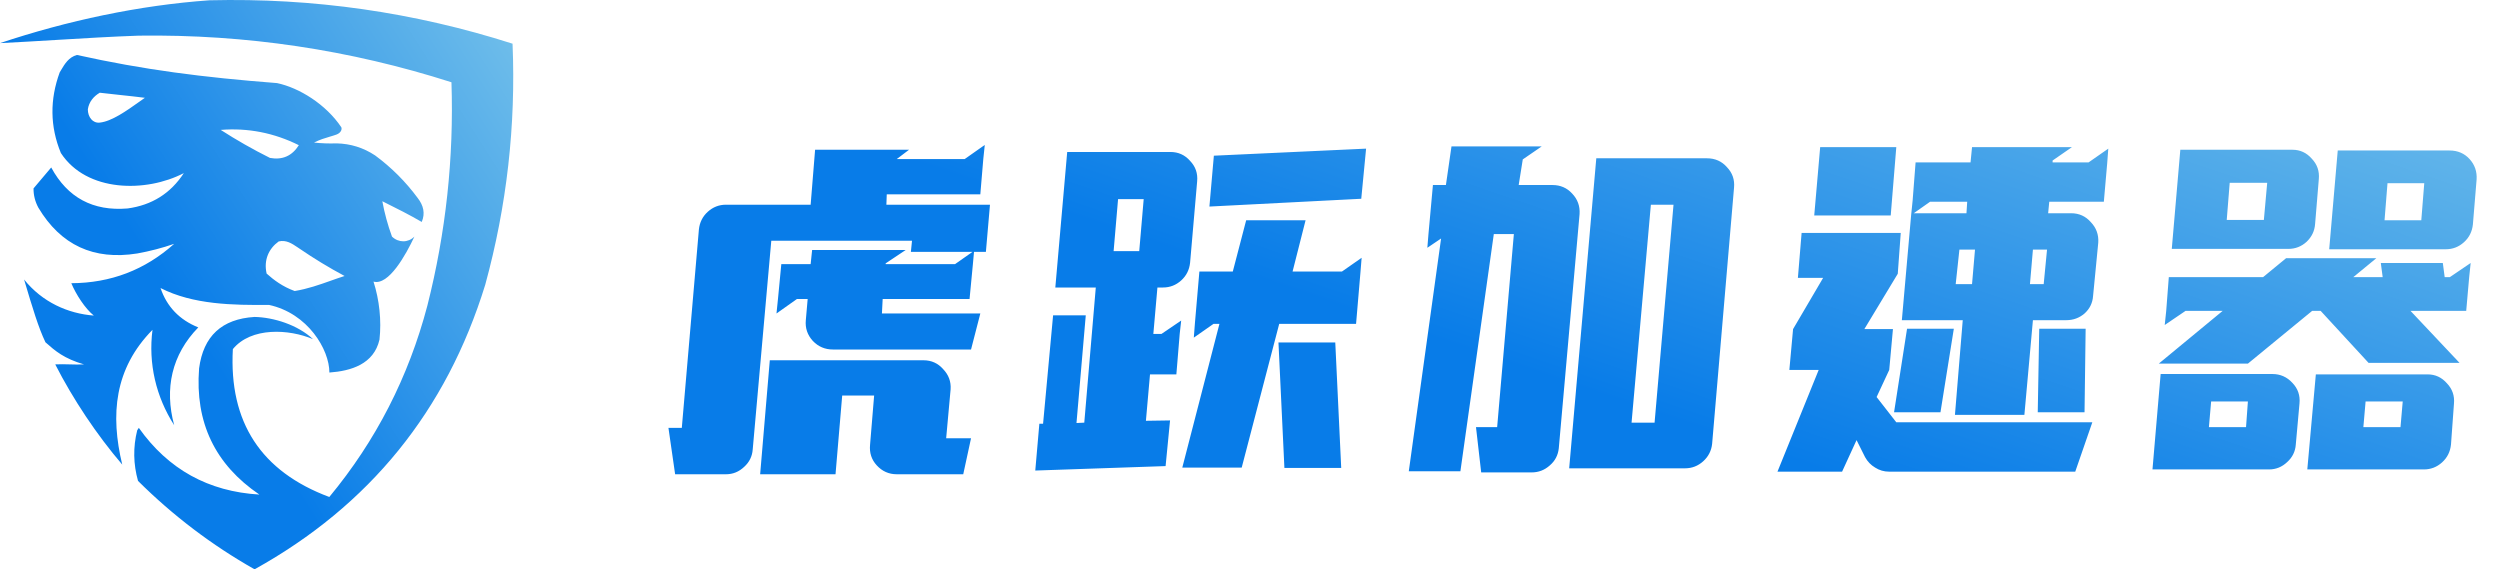
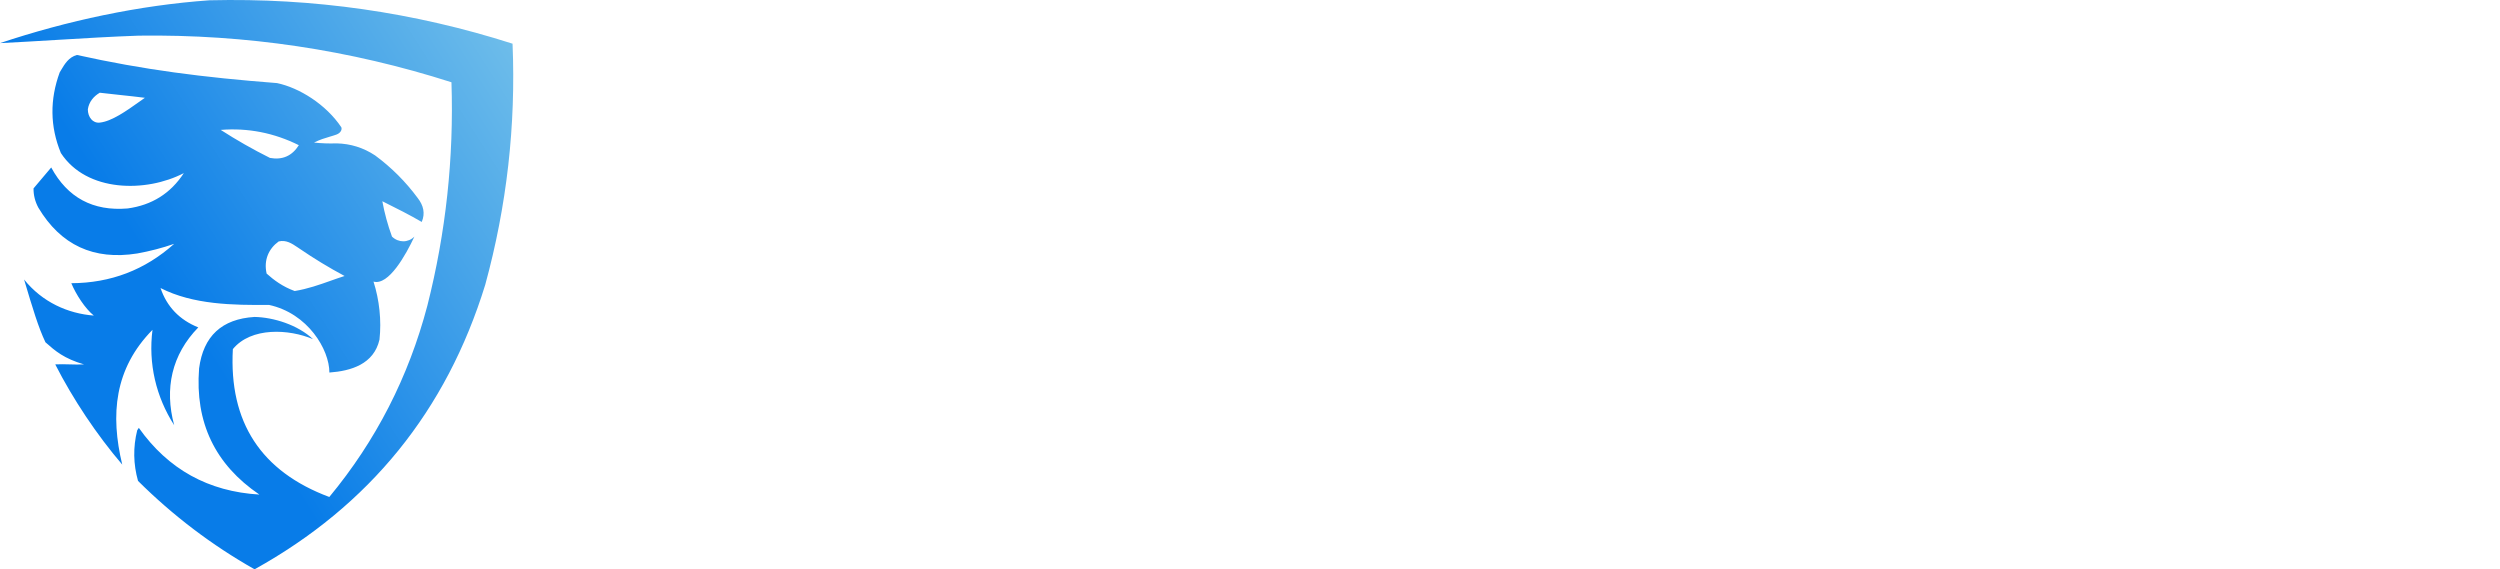
<svg xmlns="http://www.w3.org/2000/svg" width="202" height="46" viewBox="0 0 202 46" fill="none">
  <path fill-rule="evenodd" clip-rule="evenodd" d="M41.414 3.53C33.457 0.986 25.296 -0.183 16.931 0.023C11.265 0.421 5.417 1.675 0 3.484C1.455 3.413 2.959 3.322 4.474 3.231C6.743 3.094 9.034 2.956 11.217 2.88C19.854 2.765 28.274 4.021 36.478 6.647C36.679 12.761 36.03 18.778 34.53 24.7C33.012 30.464 30.371 35.616 26.608 40.156C21.087 38.096 18.49 34.112 18.815 28.207C20.293 26.408 23.355 26.58 25.29 27.404C24.069 26.252 22.102 25.637 20.568 25.609C17.923 25.771 16.43 27.156 16.087 29.765C15.747 34.128 17.371 37.527 20.958 39.961C16.837 39.719 13.59 37.922 11.217 34.571L11.087 34.766C10.747 36.132 10.769 37.495 11.152 38.857C13.976 41.663 17.115 44.045 20.568 46C29.858 40.846 36.071 33.183 39.206 23.012C40.952 16.634 41.688 10.14 41.414 3.53ZM22.386 6.714C24.174 7.091 26.335 8.425 27.581 10.285C27.66 10.505 27.488 10.758 27.192 10.87C27.022 10.933 26.839 10.987 26.642 11.045L26.642 11.045C26.261 11.157 25.834 11.284 25.373 11.519C25.978 11.584 26.584 11.606 27.192 11.584C28.325 11.608 29.364 11.933 30.309 12.558C31.629 13.532 32.776 14.679 33.751 16C34.219 16.603 34.371 17.238 34.076 17.934C33.095 17.36 32.035 16.83 31.011 16.319L30.893 16.26C31.069 17.223 31.329 18.175 31.672 19.117C32.202 19.625 32.973 19.625 33.483 19.117C32.795 20.591 31.4 23.1 30.179 22.753C30.653 24.234 30.833 25.893 30.662 27.442C30.207 29.427 28.364 29.974 26.615 30.101C26.615 28.24 24.872 25.316 21.737 24.637C18.843 24.661 15.606 24.624 12.97 23.273C13.483 24.783 14.501 25.843 16.022 26.455C13.877 28.652 13.271 31.399 14.074 34.355C12.601 32.055 11.973 29.372 12.321 26.65C9.236 29.786 8.906 33.505 9.877 37.539C7.818 35.132 5.91 32.274 4.463 29.442C4.831 29.421 5.228 29.431 5.625 29.442L5.625 29.442C6.023 29.453 6.42 29.464 6.788 29.442C5.174 28.974 4.463 28.358 3.673 27.657C3.099 26.455 2.643 24.924 1.945 22.584C3.418 24.418 5.491 25.338 7.58 25.498C6.868 24.922 6.138 23.786 5.762 22.883C8.947 22.87 11.717 21.809 14.074 19.701C13.113 20.035 12.117 20.295 11.087 20.481C7.571 21.042 4.909 19.808 3.099 16.779C2.833 16.285 2.703 15.766 2.71 15.221L4.138 13.532C5.458 15.972 7.515 17.076 10.307 16.844C12.271 16.578 13.786 15.626 14.853 13.987C11.815 15.571 6.996 15.551 4.918 12.363C4.032 10.213 4.024 8.03 4.823 5.85C4.851 5.802 4.88 5.754 4.908 5.707C5.243 5.143 5.549 4.629 6.216 4.441C11.591 5.633 16.373 6.25 22.386 6.714ZM8.06 7.492C8.602 7.557 9.145 7.615 9.689 7.673L9.689 7.673C10.362 7.744 11.036 7.816 11.707 7.902C11.561 8.004 11.412 8.11 11.26 8.218L11.26 8.218C10.209 8.965 9.029 9.804 8.06 9.907C7.491 9.968 7.101 9.464 7.097 8.834C7.193 8.228 7.55 7.796 8.06 7.492ZM24.146 11.731C22.138 10.732 20.034 10.321 17.834 10.496C19.108 11.317 20.435 12.071 21.813 12.76C22.82 12.943 23.598 12.6 24.146 11.731ZM22.517 19.508C23.123 19.365 23.581 19.673 24.039 19.98C24.094 20.018 24.15 20.055 24.206 20.092C25.375 20.893 26.587 21.629 27.843 22.3C27.468 22.419 27.095 22.551 26.719 22.684L26.719 22.684L26.719 22.684C25.803 23.009 24.865 23.342 23.81 23.515C22.835 23.16 22.126 22.628 21.543 22.105C21.296 21.005 21.713 20.092 22.517 19.508Z" fill="url(#paint0_linear_2763_3)" />
-   <path d="M54.01 34.57H55.09L56.47 18.55C56.53 17.97 56.77 17.49 57.19 17.11C57.61 16.73 58.1 16.54 58.66 16.54H65.5L65.86 12.1H73.45L72.46 12.85H77.95L79.57 11.71L79.45 12.85L79.21 15.7H71.65L71.62 16.54H79.99L79.66 20.35H78.7L78.61 21.34L78.34 24.16H71.32L71.26 25.33H79.21L78.46 28.24H67.3C66.66 28.24 66.12 28.01 65.68 27.55C65.24 27.07 65.05 26.51 65.11 25.87L65.26 24.16H64.39L62.74 25.33L62.86 24.16L63.13 21.34H65.5L65.62 20.2H73.18L71.56 21.28V21.34H77.17L78.58 20.35H73.6L73.69 19.45H62.32L60.82 36.31C60.78 36.87 60.55 37.34 60.13 37.72C59.71 38.12 59.22 38.32 58.66 38.32H54.55L54.01 34.57ZM62.2 29.11H74.62C75.26 29.11 75.79 29.35 76.21 29.83C76.65 30.29 76.85 30.83 76.81 31.45L76.45 35.41H78.46L77.83 38.32H72.46C71.82 38.32 71.28 38.08 70.84 37.6C70.42 37.14 70.24 36.59 70.3 35.95L70.63 31.96H68.05L67.51 38.32H61.42L62.2 29.11ZM98.08 12.58L110.38 12.01L109.99 16.06L97.72 16.69L98.08 12.58ZM83.98 34.24H84.28L85.09 25.48H87.73L86.98 34.18L87.61 34.15L88.54 23.23H85.27L86.23 12.28H94.57C95.21 12.28 95.74 12.52 96.16 13C96.6 13.46 96.79 14.01 96.73 14.65L96.16 21.22C96.1 21.8 95.86 22.28 95.44 22.66C95.02 23.04 94.53 23.23 93.97 23.23H93.52L93.19 26.98H93.85L95.44 25.9L95.32 26.98L95.05 30.25H92.92L92.59 34L94.54 33.97L94.18 37.66L83.65 38.02L83.98 34.24ZM92.05 20.29L92.41 16.09H90.34L89.98 20.29H92.05ZM98.53 26.17H98.05L96.46 27.28L96.55 26.11L96.91 21.94H99.61L100.69 17.8H105.49L104.44 21.94H108.43L110.02 20.83L109.93 21.94L109.57 26.17H103.36L100.33 37.78H95.53L98.53 26.17ZM103.3 27.67H107.89L108.37 37.81H103.78L103.3 27.67ZM119.26 34.51H120.97L122.32 18.91H120.7L118 38.08H113.83L116.44 19.27L115.33 20.02L115.42 18.91L115.78 14.95H116.83L117.28 11.83H124.57L123.04 12.88L122.71 14.95H125.44C126.08 14.95 126.61 15.18 127.03 15.64C127.47 16.1 127.67 16.65 127.63 17.29L125.95 36.22C125.89 36.78 125.65 37.24 125.23 37.6C124.81 37.98 124.32 38.17 123.76 38.17H119.68L119.26 34.51ZM128.98 12.79H137.92C138.58 12.79 139.12 13.03 139.54 13.51C139.98 13.97 140.17 14.52 140.11 15.16L138.34 35.86C138.28 36.42 138.04 36.89 137.62 37.27C137.2 37.65 136.71 37.84 136.15 37.84H126.79L128.98 12.79ZM133.69 34.15L135.22 16.54H133.39L131.83 34.15H133.69ZM147.07 11.89H153.22L152.77 17.41H146.59L147.07 11.89ZM158.59 25.87H153.67L154.42 17.38L154.54 16.21L154.78 13.12H159.22L159.34 11.89H167.41L165.85 12.97V13.12H168.76L170.35 12.01L170.26 13.21L169.99 16.3H165.58L165.49 17.23H167.35C167.99 17.23 168.52 17.47 168.94 17.95C169.38 18.41 169.58 18.96 169.54 19.6L169.12 23.92C169.08 24.48 168.85 24.95 168.43 25.33C168.01 25.69 167.52 25.87 166.96 25.87H164.26L163.57 33.52H157.96L158.59 25.87ZM158.89 17.23L158.95 16.3H155.95L154.63 17.23H158.89ZM146.95 29.89H144.58L144.88 26.59L147.31 22.45H145.27L145.57 18.82H153.58L153.34 22.12L150.64 26.59H152.95L152.65 29.89L151.63 32.08L153.22 34.12H169.06L167.68 38.11H152.65C152.23 38.11 151.85 38 151.51 37.78C151.17 37.58 150.9 37.3 150.7 36.94L150.01 35.56L148.84 38.11H143.62L146.95 29.89ZM159.34 22.96L159.58 20.17H158.32L158.02 22.96H159.34ZM165.13 22.96L165.4 20.17H164.26L164.02 22.96H165.13ZM154.09 26.56H157.87L156.79 33.31H153.04L154.09 26.56ZM164.77 26.56H168.52L168.43 33.31H164.65L164.77 26.56ZM176.17 12.1H185.23C185.85 12.1 186.37 12.34 186.79 12.82C187.23 13.28 187.42 13.83 187.36 14.47L187.06 18.1C187.02 18.66 186.79 19.14 186.37 19.54C185.95 19.92 185.46 20.11 184.9 20.11H175.48L176.17 12.1ZM188.89 12.16H197.92C198.58 12.16 199.12 12.39 199.54 12.85C199.96 13.31 200.15 13.86 200.11 14.5L199.81 18.13C199.75 18.71 199.51 19.19 199.09 19.57C198.67 19.95 198.18 20.14 197.62 20.14H188.2L188.89 12.16ZM182.92 17.77L183.19 14.77H180.16L179.92 17.77H182.92ZM195.64 17.8L195.88 14.8H192.91L192.67 17.8H195.64ZM179.59 25.12H176.59L174.91 26.26L175.03 25.12L175.24 22.39H182.86L184.72 20.86H192.01L190.15 22.39H192.52L192.37 21.25H197.38L197.53 22.39H197.95L199.63 21.25L199.51 22.39L199.27 25.12H194.77L198.73 29.32H191.38L187.51 25.12H186.82L181.63 29.38H174.43L179.59 25.12ZM174.58 30.22H183.61C184.25 30.22 184.79 30.46 185.23 30.94C185.67 31.4 185.86 31.95 185.8 32.59L185.5 35.92C185.46 36.48 185.23 36.95 184.81 37.33C184.39 37.73 183.9 37.93 183.34 37.93H173.92L174.58 30.22ZM187.12 30.25H196.15C196.77 30.25 197.29 30.49 197.71 30.97C198.15 31.43 198.34 31.98 198.28 32.62L198.04 35.92C197.98 36.5 197.74 36.98 197.32 37.36C196.9 37.74 196.41 37.93 195.85 37.93H186.43L187.12 30.25ZM181.48 34.51L181.63 32.44H178.66L178.48 34.51H181.48ZM193.96 34.51L194.14 32.44H191.14L190.96 34.51H193.96Z" fill="url(#paint1_linear_2763_3)" />
  <defs>
    <linearGradient id="paint0_linear_2763_3" x1="15.483" y1="26.447" x2="46.678" y2="6.566" gradientUnits="userSpaceOnUse">
      <stop stop-color="#087CE8" />
      <stop offset="1" stop-color="#76C2EA" />
    </linearGradient>
    <linearGradient id="paint1_linear_2763_3" x1="108.005" y1="24.697" x2="124.402" y2="-23.601" gradientUnits="userSpaceOnUse">
      <stop stop-color="#087CE8" />
      <stop offset="1" stop-color="#76C2EA" />
    </linearGradient>
  </defs>
</svg>